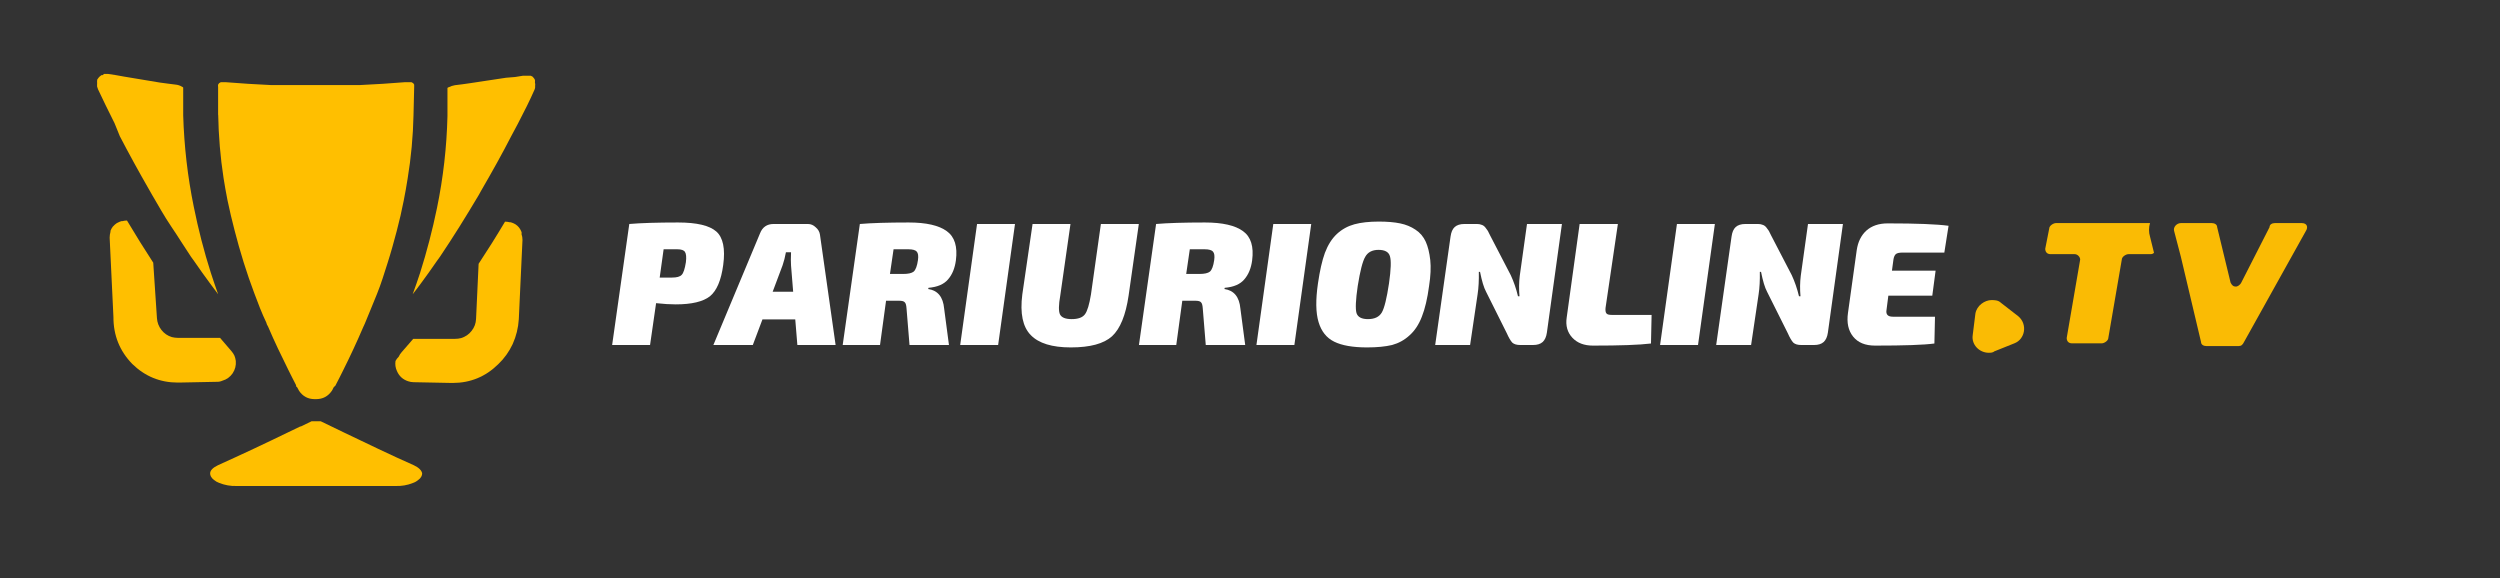
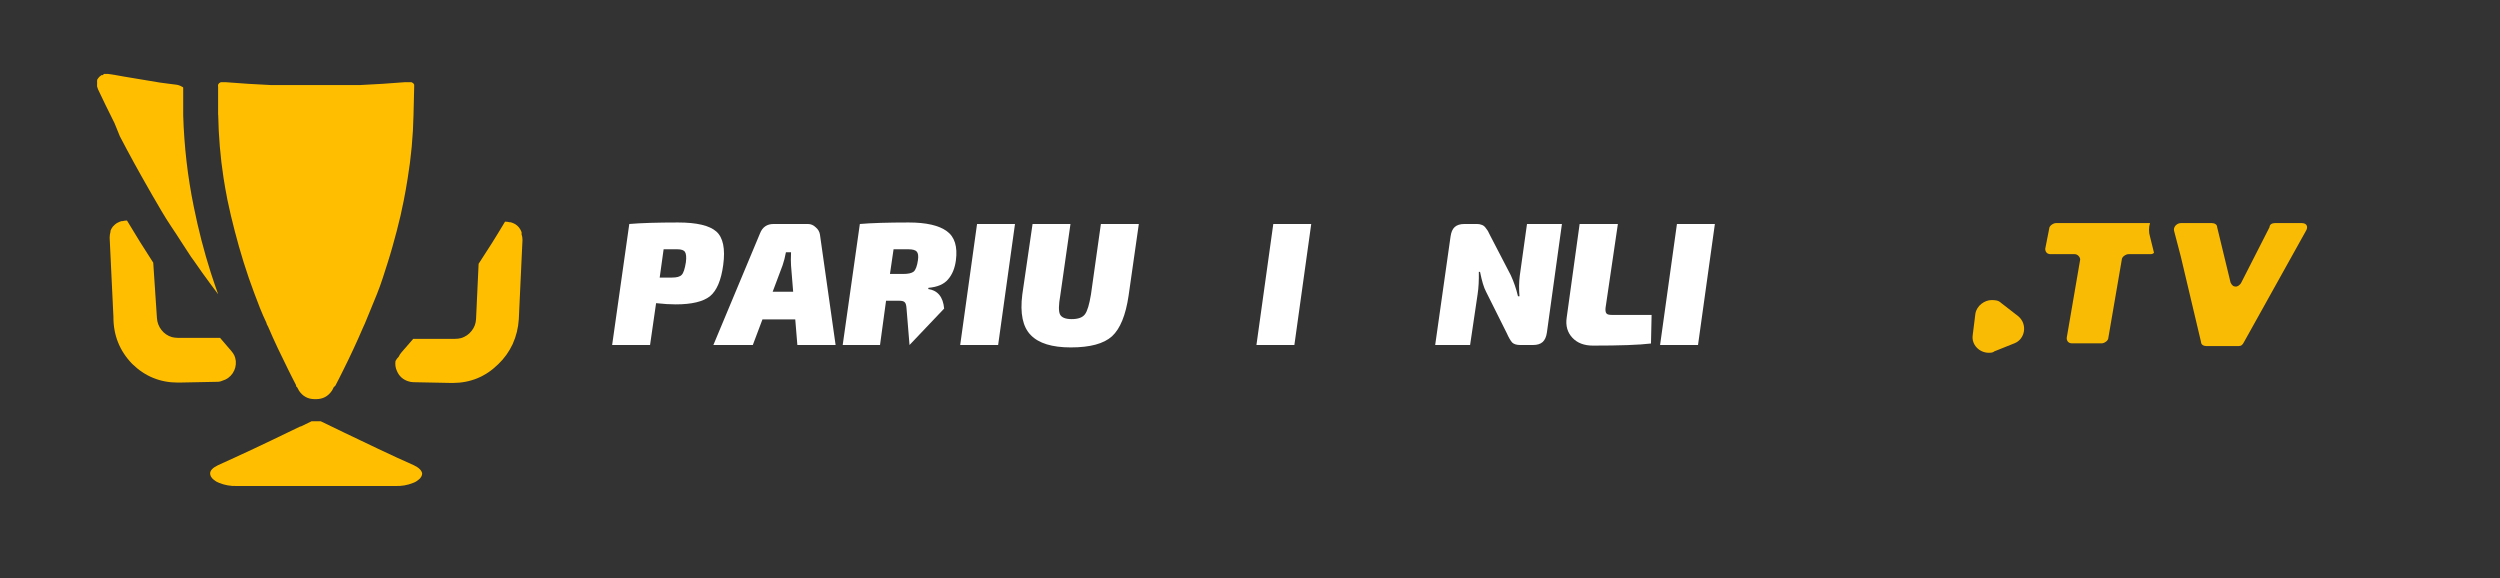
<svg xmlns="http://www.w3.org/2000/svg" width="129.75" viewBox="0 0 129.75 30" height="30" version="1.0">
  <rect x="0" y="0" width="129.75" height="30" fill="#333333" stroke="none" />
  <path fill="#FFBF00" d="M 11.324 5.941 C 11.344 7.047 11.434 8.148 11.602 9.238 C 11.664 9.621 11.727 9.992 11.805 10.383 C 11.914 10.902 12.035 11.426 12.176 11.961 C 12.312 12.496 12.469 13.043 12.645 13.613 C 12.824 14.18 12.996 14.684 13.195 15.211 C 13.391 15.742 13.59 16.258 13.832 16.766 C 13.832 16.832 13.891 16.891 13.914 16.953 C 14.238 17.715 14.598 18.461 14.965 19.199 C 15.102 19.461 15.227 19.734 15.367 19.992 C 15.359 20.039 15.375 20.074 15.418 20.094 L 15.457 20.164 C 15.477 20.207 15.496 20.246 15.52 20.281 C 15.715 20.57 15.984 20.715 16.332 20.715 L 16.406 20.715 C 16.754 20.715 17.027 20.57 17.223 20.281 C 17.246 20.246 17.27 20.207 17.285 20.164 C 17.301 20.145 17.312 20.121 17.32 20.094 L 17.402 20.023 C 17.543 19.766 17.668 19.496 17.805 19.23 C 18.172 18.496 18.523 17.746 18.848 16.984 C 18.879 16.922 18.906 16.863 18.934 16.797 C 19.148 16.289 19.352 15.773 19.57 15.246 C 19.785 14.715 19.945 14.18 20.117 13.645 C 20.289 13.109 20.449 12.527 20.59 11.992 C 20.73 11.457 20.852 10.938 20.953 10.414 C 21.027 10.027 21.098 9.652 21.156 9.27 C 21.336 8.18 21.438 7.082 21.461 5.977 L 21.496 4.512 C 21.5 4.469 21.5 4.43 21.496 4.391 L 21.445 4.316 L 21.355 4.266 L 21.016 4.266 C 20.246 4.332 19.469 4.375 18.691 4.414 L 14.043 4.414 C 13.266 4.375 12.488 4.332 11.715 4.266 L 11.461 4.266 L 11.371 4.316 L 11.32 4.391 C 11.312 4.43 11.312 4.469 11.32 4.512 L 11.32 5.977 Z M 11.324 5.941" />
  <path fill="#FFBF00" d="M 11.543 19.758 C 11.766 19.695 11.941 19.566 12.074 19.375 C 12.203 19.18 12.258 18.969 12.238 18.734 C 12.227 18.641 12.203 18.551 12.168 18.461 C 12.125 18.375 12.074 18.293 12.008 18.219 L 11.535 17.668 L 11.422 17.535 L 9.234 17.535 C 9.129 17.535 9.023 17.52 8.922 17.496 C 8.703 17.43 8.523 17.309 8.379 17.125 C 8.238 16.945 8.16 16.738 8.145 16.508 L 7.953 13.633 C 7.496 12.93 7.043 12.207 6.59 11.445 C 6.508 11.445 6.43 11.457 6.352 11.477 L 6.301 11.477 C 6.219 11.504 6.137 11.535 6.059 11.582 C 5.988 11.629 5.926 11.684 5.867 11.75 L 5.863 11.75 C 5.809 11.82 5.766 11.898 5.734 11.98 L 5.734 12.031 C 5.707 12.133 5.691 12.23 5.691 12.336 L 5.887 16.449 C 5.883 17.398 6.207 18.211 6.863 18.887 C 7.52 19.531 8.309 19.855 9.223 19.855 L 9.293 19.855 L 11.25 19.816 C 11.352 19.82 11.449 19.801 11.543 19.758 Z M 11.543 19.758" />
  <path fill="#FFBF00" d="M 6.219 7.07 C 6.672 7.941 7.195 8.898 7.773 9.902 L 7.891 10.109 C 8.223 10.672 8.527 11.227 8.891 11.762 C 9.254 12.297 9.566 12.812 9.906 13.316 L 10.078 13.555 C 10.352 13.961 10.633 14.34 10.906 14.715 L 11.32 15.27 C 11.191 14.902 11.066 14.543 10.945 14.168 C 10.586 13.043 10.293 11.898 10.059 10.742 C 9.738 9.172 9.555 7.586 9.508 5.98 L 9.508 4.543 C 9.492 4.523 9.469 4.508 9.445 4.5 C 9.344 4.438 9.23 4.402 9.113 4.391 L 8.742 4.344 L 8.297 4.285 L 6.449 3.977 L 6.008 3.898 L 5.602 3.836 L 5.402 3.836 L 5.328 3.898 L 5.27 3.898 L 5.227 3.93 L 5.176 3.969 L 5.121 4.027 L 5.086 4.074 L 5.039 4.145 C 5.047 4.164 5.047 4.184 5.039 4.203 L 5.039 4.285 C 5.047 4.301 5.047 4.32 5.039 4.336 L 5.039 4.492 C 5.055 4.543 5.07 4.594 5.09 4.641 C 5.328 5.145 5.613 5.738 5.945 6.395 Z M 6.219 7.07" />
  <path fill="#FFBF00" d="M 21.477 24.145 C 20.84 23.867 20.246 23.586 19.641 23.301 L 17.84 22.441 L 17.203 22.133 L 16.645 21.863 L 16.172 21.863 L 15.617 22.133 L 15.586 22.133 L 14.945 22.441 C 14.355 22.727 13.754 23.016 13.145 23.301 C 12.531 23.586 11.934 23.867 11.312 24.145 C 11.051 24.27 10.91 24.41 10.906 24.566 C 10.906 24.621 10.918 24.676 10.945 24.727 C 10.984 24.797 11.035 24.859 11.102 24.906 C 11.188 24.977 11.281 25.031 11.383 25.066 C 11.672 25.18 11.973 25.234 12.281 25.223 L 20.527 25.223 C 20.836 25.234 21.141 25.184 21.43 25.066 C 21.535 25.031 21.629 24.977 21.711 24.906 C 21.781 24.859 21.832 24.801 21.871 24.727 C 21.898 24.676 21.91 24.621 21.91 24.566 C 21.879 24.41 21.738 24.27 21.477 24.145 Z M 21.477 24.145" />
  <path fill="#FFBF00" d="M 27.066 12.039 C 27.035 11.953 26.988 11.875 26.934 11.805 C 26.879 11.738 26.82 11.684 26.746 11.637 C 26.672 11.594 26.59 11.559 26.504 11.535 L 26.453 11.535 C 26.375 11.516 26.293 11.504 26.211 11.504 C 25.758 12.266 25.301 12.992 24.84 13.691 L 24.707 16.559 C 24.695 16.789 24.621 16.992 24.477 17.172 C 24.336 17.355 24.152 17.48 23.93 17.547 C 23.828 17.574 23.723 17.586 23.617 17.586 L 21.445 17.586 L 21.328 17.723 L 20.852 18.27 C 20.785 18.344 20.73 18.426 20.691 18.516 C 20.625 18.578 20.57 18.652 20.527 18.734 C 20.5 18.914 20.523 19.09 20.602 19.258 C 20.715 19.52 20.906 19.695 21.176 19.785 C 21.27 19.816 21.363 19.836 21.461 19.836 L 23.426 19.875 L 23.496 19.875 C 24.41 19.875 25.199 19.551 25.855 18.906 C 26.172 18.605 26.422 18.254 26.609 17.855 C 26.793 17.445 26.898 17.016 26.926 16.566 L 27.117 12.453 C 27.117 12.348 27.102 12.246 27.066 12.148 C 27.078 12.113 27.078 12.074 27.066 12.039 Z M 27.066 12.039" />
-   <path fill="#FFBF00" d="M 27.762 4.285 C 27.77 4.258 27.77 4.23 27.762 4.203 C 27.77 4.184 27.77 4.164 27.762 4.145 L 27.723 4.074 L 27.684 4.027 L 27.629 3.969 L 27.539 3.93 L 27.145 3.93 L 26.734 3.996 L 26.262 4.035 L 24.406 4.316 L 23.988 4.375 L 23.609 4.422 C 23.496 4.441 23.387 4.477 23.281 4.531 C 23.25 4.531 23.23 4.547 23.223 4.574 L 23.223 6.035 C 23.184 7.637 23.004 9.223 22.68 10.793 C 22.445 11.934 22.152 13.059 21.801 14.168 C 21.68 14.543 21.551 14.902 21.418 15.27 C 21.559 15.098 21.699 14.902 21.84 14.715 C 22.113 14.34 22.395 13.961 22.668 13.555 L 22.84 13.316 C 23.176 12.812 23.516 12.297 23.848 11.762 C 24.18 11.227 24.523 10.672 24.855 10.109 L 24.969 9.902 C 25.551 8.898 26.07 7.969 26.531 7.07 L 26.875 6.426 C 27.215 5.781 27.512 5.176 27.734 4.672 C 27.754 4.633 27.766 4.59 27.773 4.543 L 27.773 4.441 C 27.781 4.406 27.781 4.371 27.773 4.336 C 27.766 4.32 27.762 4.305 27.762 4.285 Z M 27.762 4.285" />
  <g fill="#FFF">
    <g>
      <g>
        <path d="M 0.094 0 L 0.984 -6.281 C 1.586 -6.332 2.43 -6.359 3.516 -6.359 C 4.484 -6.359 5.145 -6.203 5.5 -5.891 C 5.852 -5.578 5.973 -5 5.859 -4.156 C 5.754 -3.363 5.523 -2.82 5.172 -2.531 C 4.816 -2.25 4.223 -2.109 3.391 -2.109 C 3.098 -2.109 2.758 -2.129 2.375 -2.172 L 2.062 0 Z M 2.562 -3.5 L 3.203 -3.5 C 3.453 -3.5 3.617 -3.547 3.703 -3.641 C 3.797 -3.734 3.867 -3.953 3.922 -4.297 C 3.953 -4.555 3.938 -4.734 3.875 -4.828 C 3.82 -4.922 3.688 -4.969 3.469 -4.969 L 2.766 -4.969 Z M 2.562 -3.5" transform="translate(31.676 17.906)" />
      </g>
    </g>
  </g>
  <g fill="#FFF">
    <g>
      <g>
        <path d="M 3.797 -1.328 L 2.094 -1.328 L 1.594 0 L -0.453 0 L 1.969 -5.797 C 2.094 -6.117 2.328 -6.281 2.672 -6.281 L 4.453 -6.281 C 4.609 -6.281 4.742 -6.223 4.859 -6.109 C 4.984 -6.004 5.055 -5.879 5.078 -5.734 L 5.891 0 L 3.906 0 Z M 3.688 -2.766 L 3.578 -4.125 C 3.566 -4.281 3.566 -4.508 3.578 -4.812 L 3.312 -4.812 C 3.27 -4.57 3.211 -4.348 3.141 -4.141 L 2.625 -2.766 Z M 3.688 -2.766" transform="translate(37.477 17.906)" />
      </g>
    </g>
  </g>
  <g fill="#FFF">
    <g>
      <g>
-         <path d="M 0.094 0 L 0.984 -6.281 C 1.586 -6.332 2.43 -6.359 3.516 -6.359 C 4.43 -6.359 5.094 -6.207 5.5 -5.906 C 5.906 -5.613 6.062 -5.109 5.969 -4.391 C 5.914 -3.984 5.781 -3.656 5.562 -3.406 C 5.352 -3.156 5.016 -3.008 4.547 -2.969 L 4.531 -2.906 C 5.031 -2.832 5.305 -2.492 5.359 -1.891 L 5.609 0 L 3.562 0 L 3.406 -1.906 C 3.395 -2.07 3.363 -2.176 3.312 -2.219 C 3.27 -2.27 3.176 -2.297 3.031 -2.297 L 2.344 -2.297 L 2.031 0 Z M 2.547 -3.688 L 3.234 -3.688 C 3.492 -3.688 3.676 -3.727 3.781 -3.812 C 3.883 -3.906 3.957 -4.102 4 -4.406 C 4.031 -4.625 4.008 -4.77 3.938 -4.844 C 3.875 -4.926 3.727 -4.969 3.5 -4.969 L 2.734 -4.969 Z M 2.547 -3.688" transform="translate(43.642 17.906)" />
+         <path d="M 0.094 0 L 0.984 -6.281 C 1.586 -6.332 2.43 -6.359 3.516 -6.359 C 4.43 -6.359 5.094 -6.207 5.5 -5.906 C 5.906 -5.613 6.062 -5.109 5.969 -4.391 C 5.914 -3.984 5.781 -3.656 5.562 -3.406 C 5.352 -3.156 5.016 -3.008 4.547 -2.969 L 4.531 -2.906 C 5.031 -2.832 5.305 -2.492 5.359 -1.891 L 3.562 0 L 3.406 -1.906 C 3.395 -2.07 3.363 -2.176 3.312 -2.219 C 3.27 -2.27 3.176 -2.297 3.031 -2.297 L 2.344 -2.297 L 2.031 0 Z M 2.547 -3.688 L 3.234 -3.688 C 3.492 -3.688 3.676 -3.727 3.781 -3.812 C 3.883 -3.906 3.957 -4.102 4 -4.406 C 4.031 -4.625 4.008 -4.77 3.938 -4.844 C 3.875 -4.926 3.727 -4.969 3.5 -4.969 L 2.734 -4.969 Z M 2.547 -3.688" transform="translate(43.642 17.906)" />
      </g>
    </g>
  </g>
  <g fill="#FFF">
    <g>
      <g>
        <path d="M 2.078 0 L 0.109 0 L 0.984 -6.281 L 2.953 -6.281 Z M 2.078 0" transform="translate(49.725 17.906)" />
      </g>
    </g>
  </g>
  <g fill="#FFF">
    <g>
      <g>
        <path d="M 6.453 -6.281 L 5.922 -2.562 C 5.773 -1.551 5.488 -0.848 5.062 -0.453 C 4.633 -0.066 3.922 0.125 2.922 0.125 C 1.953 0.125 1.258 -0.086 0.844 -0.516 C 0.426 -0.941 0.281 -1.645 0.406 -2.625 L 0.938 -6.281 L 2.906 -6.281 L 2.375 -2.562 C 2.289 -2.082 2.285 -1.758 2.359 -1.594 C 2.441 -1.426 2.645 -1.344 2.969 -1.344 C 3.301 -1.344 3.531 -1.426 3.656 -1.594 C 3.781 -1.758 3.883 -2.102 3.969 -2.625 L 4.484 -6.281 Z M 6.453 -6.281" transform="translate(52.652 17.906)" />
      </g>
    </g>
  </g>
  <g fill="#FFF">
    <g>
      <g>
-         <path d="M 0.094 0 L 0.984 -6.281 C 1.586 -6.332 2.43 -6.359 3.516 -6.359 C 4.43 -6.359 5.094 -6.207 5.5 -5.906 C 5.906 -5.613 6.062 -5.109 5.969 -4.391 C 5.914 -3.984 5.781 -3.656 5.562 -3.406 C 5.352 -3.156 5.016 -3.008 4.547 -2.969 L 4.531 -2.906 C 5.031 -2.832 5.305 -2.492 5.359 -1.891 L 5.609 0 L 3.562 0 L 3.406 -1.906 C 3.395 -2.07 3.363 -2.176 3.312 -2.219 C 3.27 -2.27 3.176 -2.297 3.031 -2.297 L 2.344 -2.297 L 2.031 0 Z M 2.547 -3.688 L 3.234 -3.688 C 3.492 -3.688 3.676 -3.727 3.781 -3.812 C 3.883 -3.906 3.957 -4.102 4 -4.406 C 4.031 -4.625 4.008 -4.77 3.938 -4.844 C 3.875 -4.926 3.727 -4.969 3.5 -4.969 L 2.734 -4.969 Z M 2.547 -3.688" transform="translate(59.017 17.906)" />
-       </g>
+         </g>
    </g>
  </g>
  <g fill="#FFF">
    <g>
      <g>
        <path d="M 2.078 0 L 0.109 0 L 0.984 -6.281 L 2.953 -6.281 Z M 2.078 0" transform="translate(65.1 17.906)" />
      </g>
    </g>
  </g>
  <g fill="#FFF">
    <g>
      <g>
-         <path d="M 3.531 -6.406 C 3.969 -6.406 4.336 -6.375 4.641 -6.312 C 4.941 -6.25 5.207 -6.141 5.438 -5.984 C 5.676 -5.828 5.852 -5.617 5.969 -5.359 C 6.082 -5.109 6.16 -4.789 6.203 -4.406 C 6.242 -4.031 6.223 -3.582 6.141 -3.062 C 6.055 -2.414 5.93 -1.883 5.766 -1.469 C 5.609 -1.062 5.395 -0.738 5.125 -0.5 C 4.863 -0.258 4.562 -0.094 4.219 0 C 3.875 0.082 3.441 0.125 2.922 0.125 C 2.18 0.125 1.613 0.023 1.219 -0.172 C 0.82 -0.367 0.551 -0.707 0.406 -1.188 C 0.258 -1.676 0.25 -2.348 0.375 -3.203 C 0.469 -3.848 0.586 -4.375 0.734 -4.781 C 0.891 -5.195 1.098 -5.523 1.359 -5.766 C 1.617 -6.004 1.922 -6.172 2.266 -6.266 C 2.609 -6.359 3.031 -6.406 3.531 -6.406 Z M 4.109 -4.609 C 4.047 -4.828 3.848 -4.938 3.516 -4.938 C 3.191 -4.938 2.961 -4.816 2.828 -4.578 C 2.691 -4.348 2.562 -3.844 2.438 -3.062 C 2.332 -2.344 2.312 -1.875 2.375 -1.656 C 2.445 -1.445 2.645 -1.344 2.969 -1.344 C 3.312 -1.344 3.551 -1.457 3.688 -1.688 C 3.82 -1.914 3.945 -2.422 4.062 -3.203 C 4.164 -3.922 4.18 -4.391 4.109 -4.609 Z M 4.109 -4.609" transform="translate(68.028 17.906)" />
-       </g>
+         </g>
    </g>
  </g>
  <g fill="#FFF">
    <g>
      <g>
        <path d="M 6.672 -6.281 L 5.891 -0.641 C 5.859 -0.422 5.785 -0.258 5.672 -0.156 C 5.555 -0.051 5.391 0 5.172 0 L 4.516 0 C 4.328 0 4.188 -0.039 4.094 -0.125 C 4.008 -0.219 3.914 -0.379 3.812 -0.609 L 2.734 -2.766 C 2.617 -2.984 2.516 -3.328 2.422 -3.797 L 2.359 -3.797 C 2.367 -3.359 2.348 -2.973 2.297 -2.641 L 1.906 0 L 0.094 0 L 0.891 -5.625 C 0.922 -5.852 0.992 -6.02 1.109 -6.125 C 1.223 -6.227 1.391 -6.281 1.609 -6.281 L 2.266 -6.281 C 2.359 -6.281 2.441 -6.266 2.516 -6.234 C 2.586 -6.211 2.648 -6.164 2.703 -6.094 C 2.754 -6.031 2.797 -5.973 2.828 -5.922 C 2.859 -5.867 2.898 -5.785 2.953 -5.672 L 4.016 -3.625 C 4.172 -3.289 4.297 -2.926 4.391 -2.531 L 4.469 -2.531 C 4.438 -2.895 4.441 -3.25 4.484 -3.594 L 4.859 -6.281 Z M 6.672 -6.281" transform="translate(74.392 17.906)" />
      </g>
    </g>
  </g>
  <g fill="#FFF">
    <g>
      <g>
        <path d="M 2.938 -6.281 L 2.297 -1.922 C 2.285 -1.785 2.301 -1.691 2.344 -1.641 C 2.383 -1.586 2.477 -1.562 2.625 -1.562 L 4.688 -1.562 L 4.656 -0.078 C 4.051 -0.004 3.047 0.031 1.641 0.031 C 1.191 0.031 0.836 -0.102 0.578 -0.375 C 0.316 -0.656 0.219 -1.004 0.281 -1.422 L 0.953 -6.281 Z M 2.938 -6.281" transform="translate(81.03 17.906)" />
      </g>
    </g>
  </g>
  <g fill="#FFF">
    <g>
      <g>
        <path d="M 2.078 0 L 0.109 0 L 0.984 -6.281 L 2.953 -6.281 Z M 2.078 0" transform="translate(86.049 17.906)" />
      </g>
    </g>
  </g>
  <g fill="#FFF">
    <g>
      <g>
-         <path d="M 6.672 -6.281 L 5.891 -0.641 C 5.859 -0.422 5.785 -0.258 5.672 -0.156 C 5.555 -0.051 5.391 0 5.172 0 L 4.516 0 C 4.328 0 4.188 -0.039 4.094 -0.125 C 4.008 -0.219 3.914 -0.379 3.812 -0.609 L 2.734 -2.766 C 2.617 -2.984 2.516 -3.328 2.422 -3.797 L 2.359 -3.797 C 2.367 -3.359 2.348 -2.973 2.297 -2.641 L 1.906 0 L 0.094 0 L 0.891 -5.625 C 0.922 -5.852 0.992 -6.02 1.109 -6.125 C 1.223 -6.227 1.391 -6.281 1.609 -6.281 L 2.266 -6.281 C 2.359 -6.281 2.441 -6.266 2.516 -6.234 C 2.586 -6.211 2.648 -6.164 2.703 -6.094 C 2.754 -6.031 2.797 -5.973 2.828 -5.922 C 2.859 -5.867 2.898 -5.785 2.953 -5.672 L 4.016 -3.625 C 4.172 -3.289 4.297 -2.926 4.391 -2.531 L 4.469 -2.531 C 4.438 -2.895 4.441 -3.25 4.484 -3.594 L 4.859 -6.281 Z M 6.672 -6.281" transform="translate(88.976 17.906)" />
-       </g>
+         </g>
    </g>
  </g>
  <g fill="#FFF">
    <g>
      <g>
-         <path d="M 5.297 -4.797 L 3.125 -4.797 C 2.957 -4.797 2.844 -4.77 2.781 -4.719 C 2.719 -4.664 2.676 -4.57 2.656 -4.438 L 2.578 -3.859 L 4.844 -3.859 L 4.672 -2.562 L 2.391 -2.562 L 2.297 -1.828 C 2.254 -1.586 2.363 -1.469 2.625 -1.469 L 4.812 -1.469 L 4.781 -0.078 C 4.238 -0.004 3.211 0.031 1.703 0.031 C 1.191 0.031 0.812 -0.125 0.562 -0.438 C 0.312 -0.75 0.223 -1.16 0.297 -1.672 L 0.75 -4.922 C 0.812 -5.348 0.977 -5.688 1.25 -5.938 C 1.531 -6.188 1.898 -6.312 2.359 -6.312 C 3.859 -6.312 4.91 -6.27 5.516 -6.188 Z M 5.297 -4.797" transform="translate(95.614 17.906)" />
-       </g>
+         </g>
    </g>
  </g>
  <g clip-path="url(#c)">
    <path fill="#FABB04" d="M 111.586 11.578 L 106.707 11.578 C 106.566 11.578 106.355 11.719 106.355 11.859 L 106.148 12.91 C 106.148 13.051 106.219 13.191 106.426 13.191 L 107.68 13.191 C 107.82 13.191 107.961 13.332 107.961 13.473 L 107.262 17.539 C 107.262 17.68 107.332 17.82 107.543 17.82 L 109.074 17.82 C 109.215 17.82 109.422 17.68 109.422 17.539 L 110.121 13.473 C 110.121 13.332 110.328 13.191 110.469 13.191 L 111.586 13.191 C 111.652 13.191 111.723 13.191 111.793 13.121 L 111.586 12.281 C 111.516 12.07 111.516 11.789 111.586 11.578 Z M 111.586 11.578" />
  </g>
  <g clip-path="url(#d)">
    <path fill="#FABB04" d="M 119.461 11.578 L 118.066 11.578 C 117.926 11.578 117.789 11.648 117.789 11.789 L 116.324 14.664 C 116.254 14.805 116.113 14.875 116.047 14.875 C 115.906 14.875 115.836 14.805 115.766 14.664 L 115.07 11.789 C 115.07 11.648 114.93 11.578 114.789 11.578 L 113.188 11.578 C 112.977 11.578 112.77 11.789 112.84 12 L 113.188 13.332 L 114.234 17.75 C 114.234 17.891 114.371 17.961 114.512 17.961 L 116.184 17.961 C 116.324 17.961 116.395 17.891 116.465 17.75 L 119.668 12 C 119.809 11.789 119.738 11.578 119.461 11.578 Z M 119.461 11.578" />
  </g>
  <g clip-path="url(#e)">
    <path fill="#FABB04" d="M 103.848 15.715 C 103.707 15.574 103.5 15.574 103.359 15.574 C 103.012 15.574 102.594 15.855 102.523 16.277 L 102.383 17.398 C 102.312 17.891 102.73 18.309 103.219 18.309 C 103.289 18.309 103.43 18.309 103.5 18.238 L 104.543 17.82 C 105.102 17.609 105.242 16.836 104.754 16.418 Z M 103.848 15.715" />
  </g>
</svg>